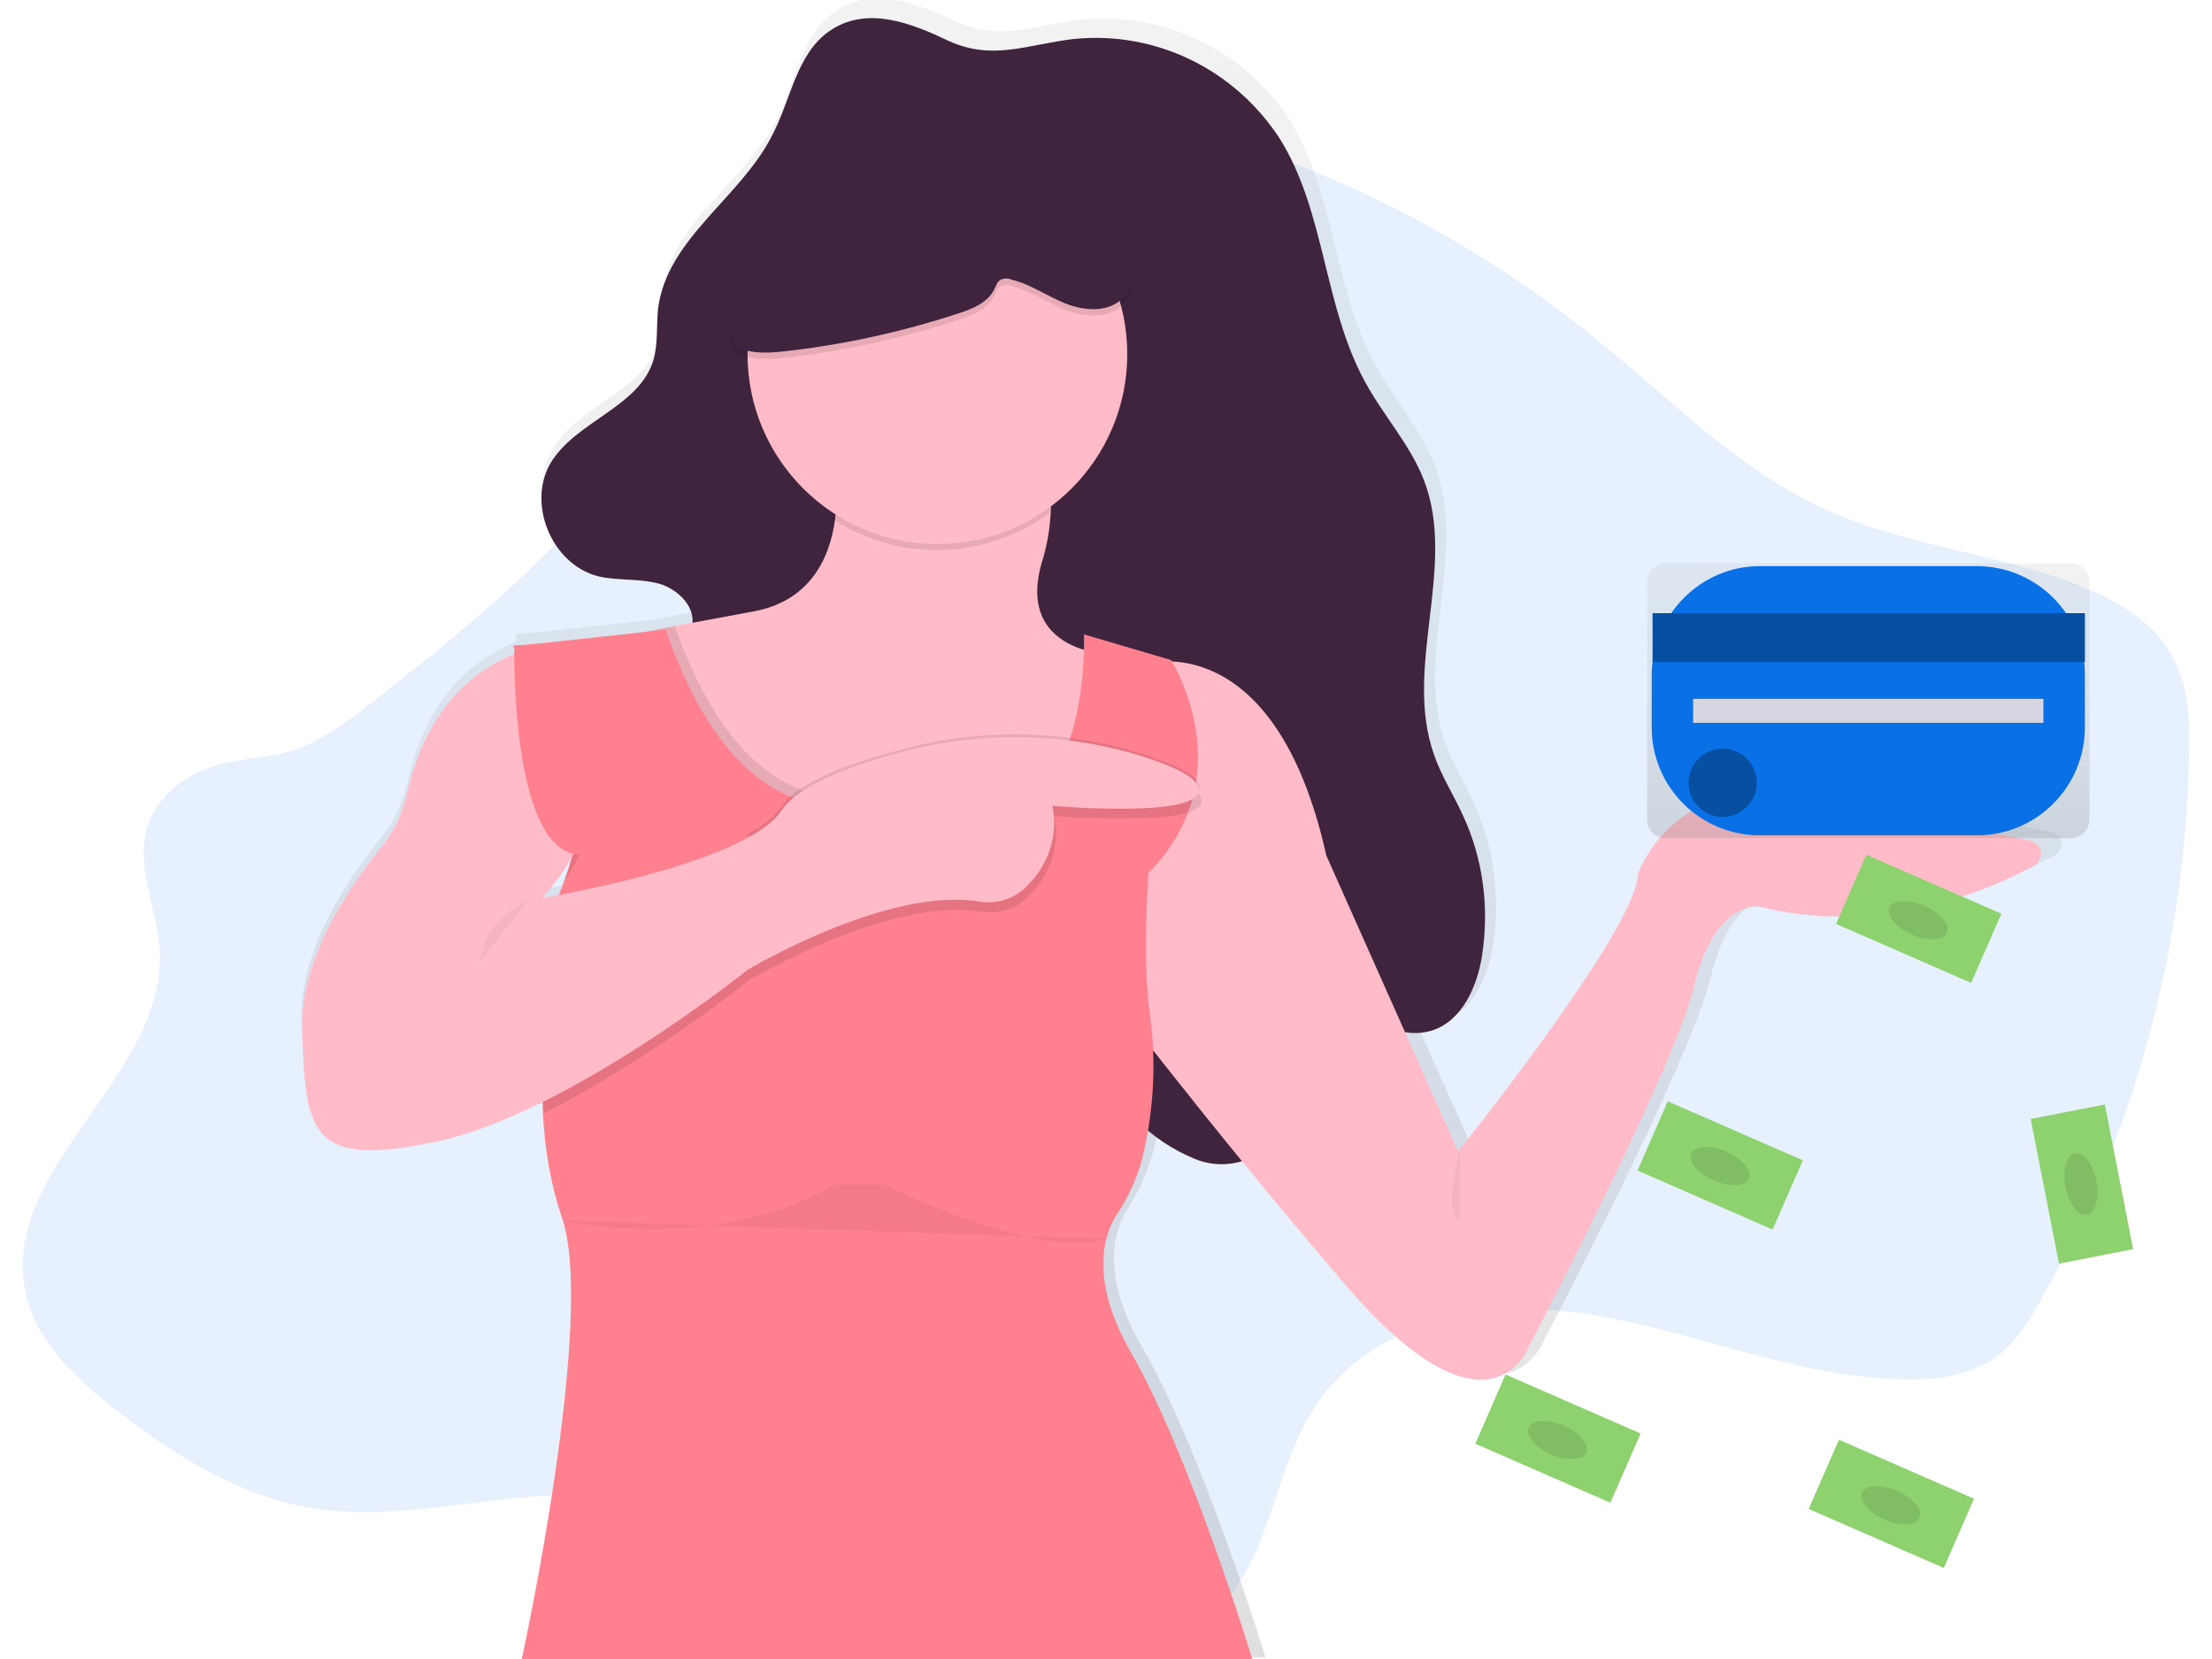
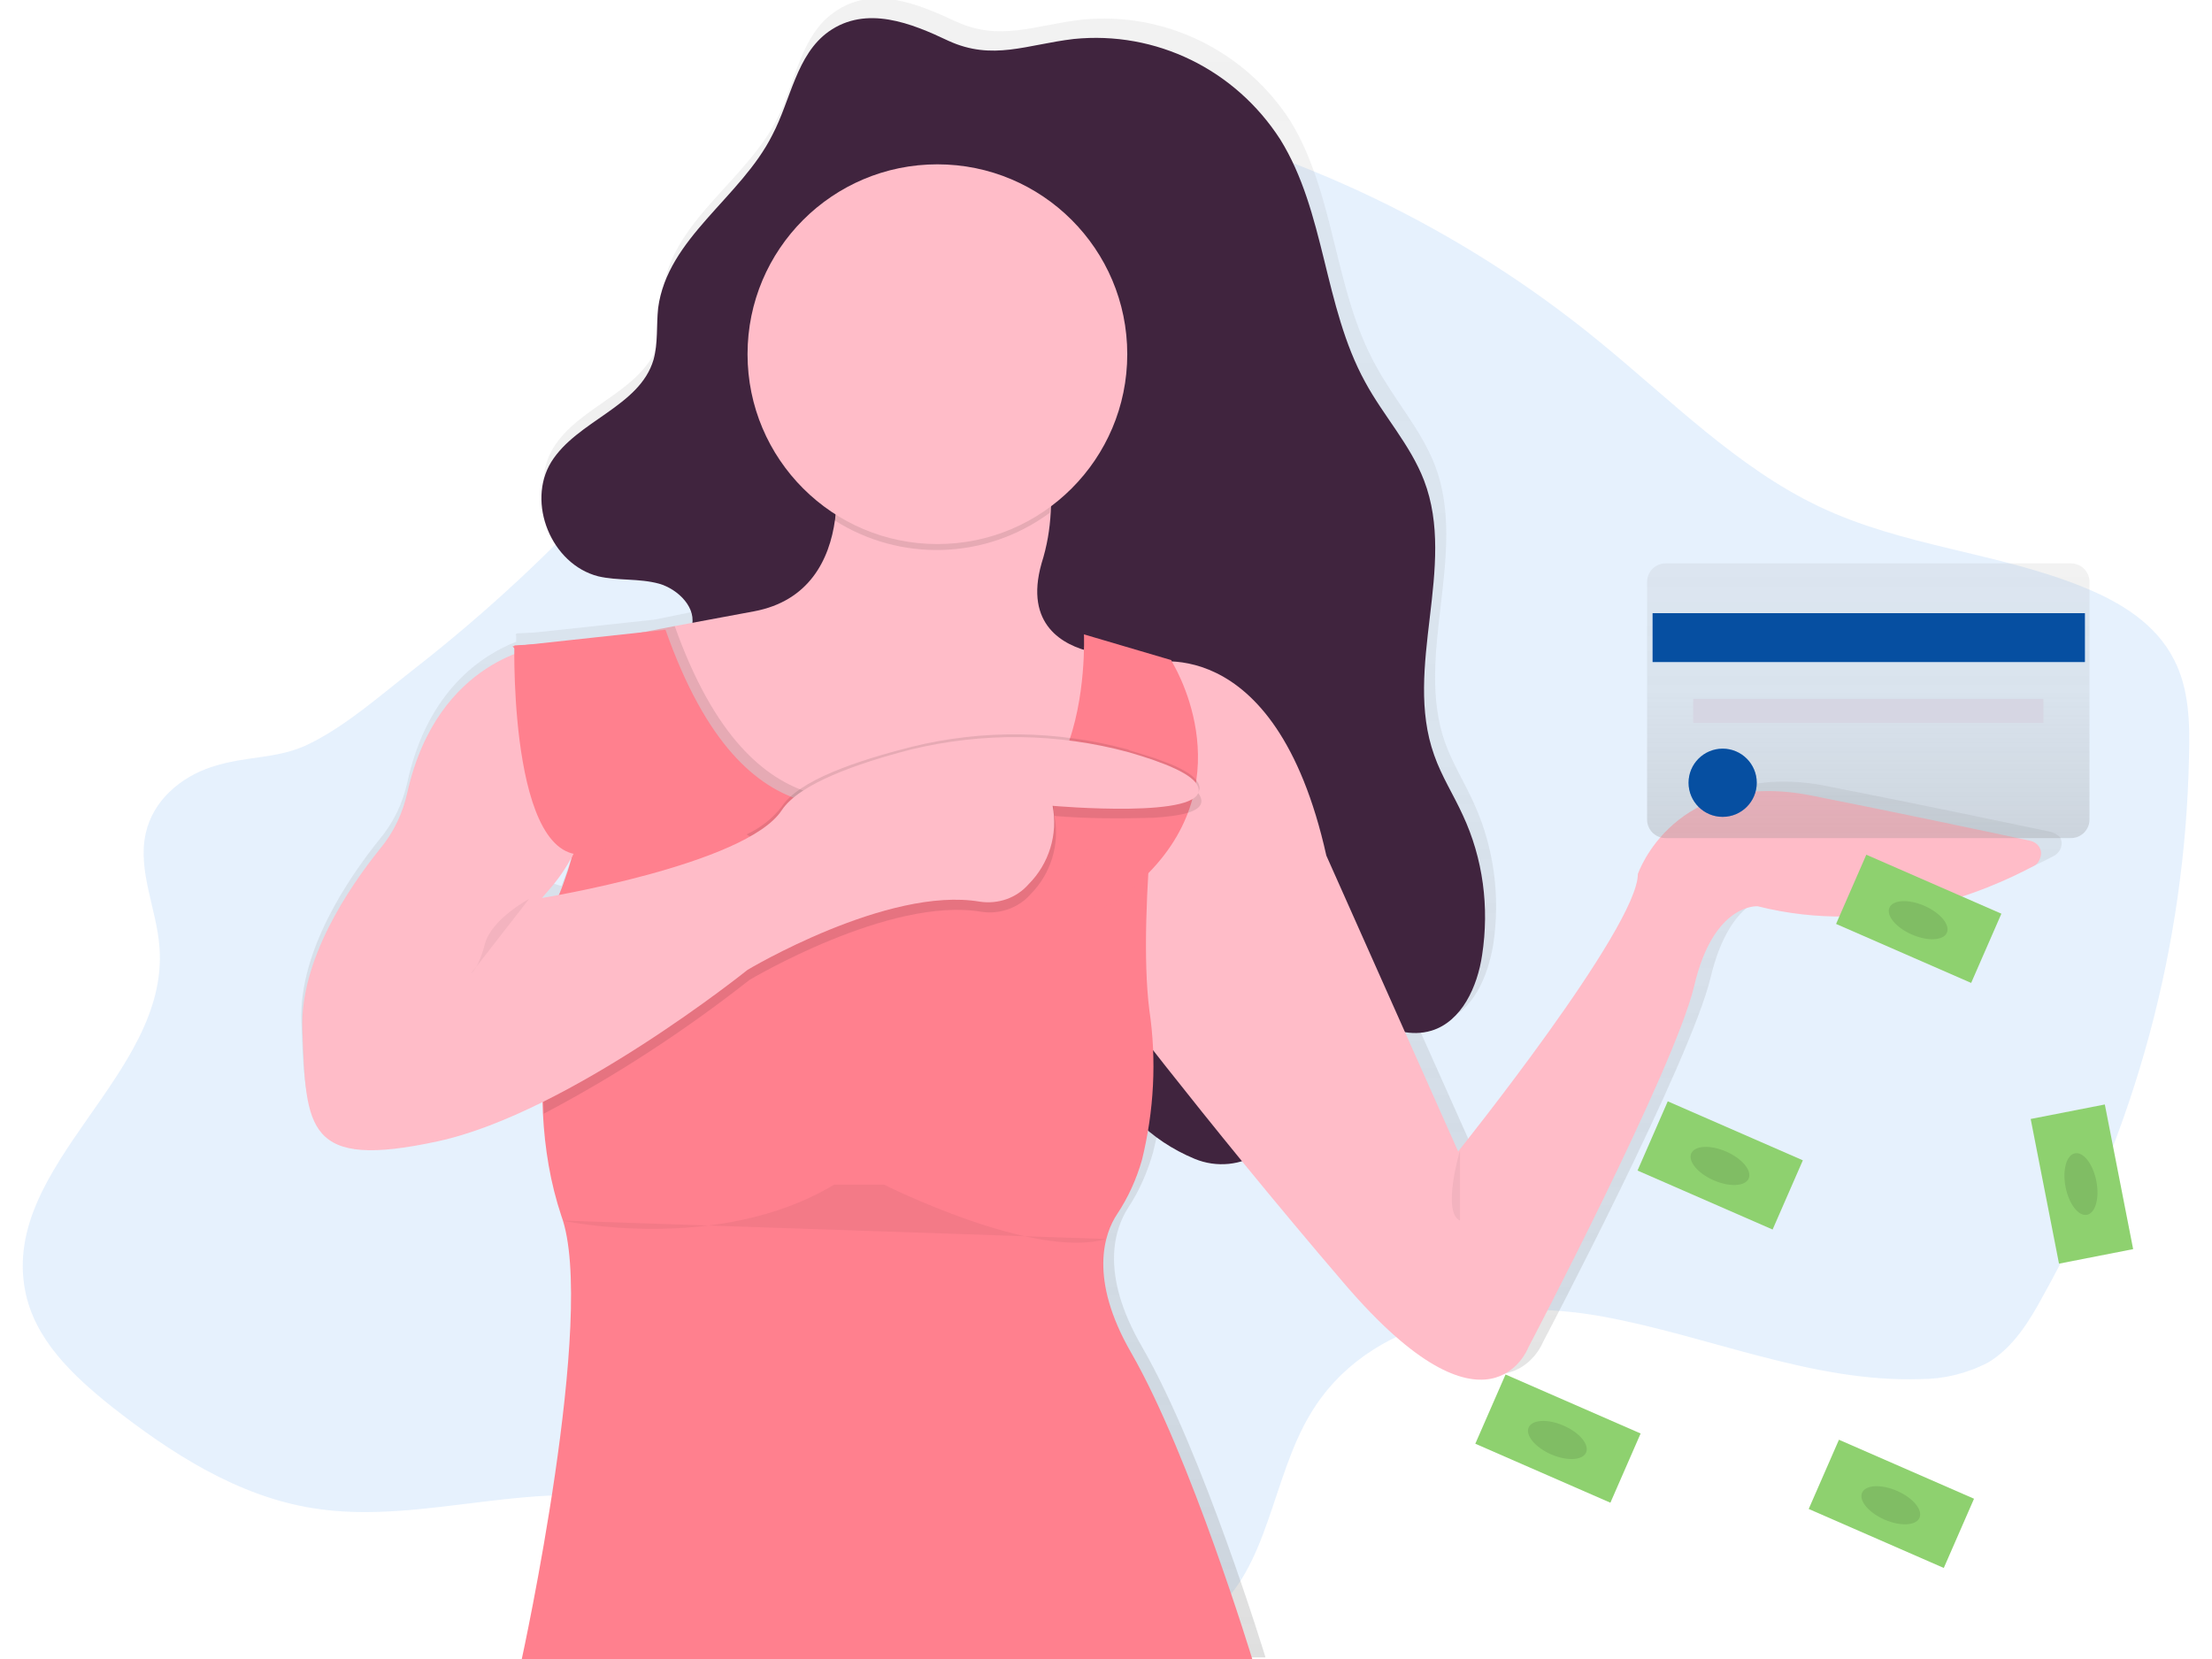
<svg xmlns="http://www.w3.org/2000/svg" version="1.1" id="圖層_1" x="0px" y="0px" viewBox="0 0 240 180" style="enable-background:new 0 0 240 180;" xml:space="preserve">
  <style type="text/css">
	.st0{opacity:0.1;fill:#0970E6;enable-background:new    ;}
	.st1{fill:url(#SVGID_1_);}
	.st2{fill:#40243E;}
	.st3{fill:#FFBCC8;}
	.st4{opacity:0.1;enable-background:new    ;}
	.st5{fill:#FF808E;}
	.st6{fill:url(#SVGID_2_);}
	.st7{fill:#0970E6;}
	.st8{opacity:0.3;enable-background:new    ;}
	.st9{fill:#D6D6E3;}
	.st10{opacity:5.000000e-02;enable-background:new    ;}
	.st11{fill:#8ED16F;}
</style>
  <g transform="translate(0.007 0.029)">
    <path class="st0" d="M22.9,83.2c-3.3,1.1-6.3,3.6-7.1,7.2c-0.9,4.1,1.2,8.2,1.5,12.4c1,13.8-17.1,23.5-14.6,37.1   c1,5.4,5.2,9.3,9.3,12.6c6.6,5.2,13.8,9.8,21.9,11.1c12.2,2,25-3.8,36.9-0.2c9.6,3,16.9,11.7,26.5,14.9c7.3,2.4,15.1,1.5,22.6,0.5   c4.1-0.5,8.3-1.1,11.6-3.8c6.1-4.9,6.5-14.6,10.6-21.5c6.3-10.7,20.1-12.8,31.7-10.7c11.6,2.1,22.8,7.2,34.6,6.8   c2.5,0,5-0.6,7.3-1.8c2.7-1.6,4.5-4.5,6-7.3c10-17.9,15.4-38,15.8-58.5c0.1-3.6,0-7.3-1.6-10.4c-2-4-5.9-6.3-9.8-7.9   c-9.3-3.8-19.6-4.4-28.8-8.8c-8.8-4.2-16-11.5-23.7-17.8c-15.1-12.4-32.9-20.9-51.9-25c-4.4-0.9-9-1.6-13.4-0.5   c-5.1,1.2-9.4,4.6-13.3,8.3c-10.4,9.8-18.8,21.8-28.4,32.5c-6.6,7.3-13.8,14-21.6,20.1c-3.6,2.8-7.3,6.1-11.3,8.1   C30.2,82.4,26.8,81.9,22.9,83.2z" />
    <linearGradient id="SVGID_1_" gradientUnits="userSpaceOnUse" x1="-277.077" y1="730.042" x2="-277.077" y2="731.021" gradientTransform="matrix(195.042 0 0 -183.772 54169.984 134340.969)">
      <stop offset="0" style="stop-color:#808080;stop-opacity:0.251" />
      <stop offset="0.54" style="stop-color:#808080;stop-opacity:0.122" />
      <stop offset="1" style="stop-color:#808080;stop-opacity:0.102" />
    </linearGradient>
-     <path class="st1" d="M222.4,90.2c-4.8-1-13.8-2.9-24-4.9c-15.1-3.1-19.1,8.5-19.1,8.5c0,5.9-19.7,30.4-19.7,30.4l-5.9-13.2   c0.9,0.1,1.8,0.1,2.7-0.2c3.4-1,5-4.8,5.6-8.3c0.8-5.2,0.1-10.6-2.1-15.4c-1-2.2-2.3-4.3-3.1-6.5c-3.4-9.5,2.5-20.6-1.1-30.1   c-1.5-3.9-4.4-7.1-6.4-10.8c-4.6-8.2-4.4-18.6-9.3-26.6c-4.9-7.6-13.6-11.9-22.6-11c-5.2,0.6-8.9,2.4-13.7,0.2c-4.1-1.9-9-4-13.2-1   c-3.6,2.5-4.2,7.5-6.1,11.4c-3.4,6.9-11.6,11.3-12.5,19c-0.2,1.9,0,3.8-0.5,5.6C69.6,42.5,62.8,44,60,48.6   c-2.7,4.5,0,11.2,5.1,12.5c2.2,0.6,4.5,0.2,6.7,0.8c2,0.5,4,2.4,3.6,4.4L71,67.2l-13,1.4l-2,0.1v0.1l-0.1,0l0.1,0.1v0.7   c-3.6,1.4-9.6,5.2-11.8,15.2c-0.5,2.3-1.5,4.4-3,6.2c-3.3,4.1-8.8,12.1-8.5,19.8c0.4,10.9,0.4,15.3,14.9,12.3c4-1,7.9-2.4,11.5-4.3   c0.1,4.2,0.8,8.4,2.1,12.4c3.9,10.7-4.4,48.6-4.4,48.6h80.5c0,0-6.8-22.3-13.4-33.7c-4.7-8.1-2.9-12.9-1.5-15.1   c1.2-1.8,2.1-3.9,2.7-6c0.2-0.9,0.5-2,0.7-3.2c1.4,1.2,3.1,2.2,4.8,2.9c1.7,0.6,3.5,0.7,5.2,0.3c3.4,4.2,7.3,8.8,11.4,13.6   c15.8,18.4,20.2,7,20.2,7s16-30.4,18.2-39.6c2.2-9.2,7-8.8,7-8.8c13.2,3.3,24.9-1.5,30.3-4.4c0.7-0.4,1-1.3,0.6-2   C223.2,90.5,222.8,90.3,222.4,90.2L222.4,90.2z M59.6,95.7c1.1-1.3,2-2.6,2.8-4.1h0c-0.4,1.5-0.9,3-1.5,4.5c-1.2,0.2-2,0.4-2,0.4   L59.6,95.7z" />
+     <path class="st1" d="M222.4,90.2c-4.8-1-13.8-2.9-24-4.9c-15.1-3.1-19.1,8.5-19.1,8.5c0,5.9-19.7,30.4-19.7,30.4l-5.9-13.2   c0.9,0.1,1.8,0.1,2.7-0.2c3.4-1,5-4.8,5.6-8.3c0.8-5.2,0.1-10.6-2.1-15.4c-1-2.2-2.3-4.3-3.1-6.5c-3.4-9.5,2.5-20.6-1.1-30.1   c-1.5-3.9-4.4-7.1-6.4-10.8c-4.6-8.2-4.4-18.6-9.3-26.6c-4.9-7.6-13.6-11.9-22.6-11c-5.2,0.6-8.9,2.4-13.7,0.2c-4.1-1.9-9-4-13.2-1   c-3.6,2.5-4.2,7.5-6.1,11.4c-3.4,6.9-11.6,11.3-12.5,19c-0.2,1.9,0,3.8-0.5,5.6C69.6,42.5,62.8,44,60,48.6   c-2.7,4.5,0,11.2,5.1,12.5c2.2,0.6,4.5,0.2,6.7,0.8c2,0.5,4,2.4,3.6,4.4L71,67.2l-13,1.4l-2,0.1v0.1l-0.1,0l0.1,0.1v0.7   c-3.6,1.4-9.6,5.2-11.8,15.2c-0.5,2.3-1.5,4.4-3,6.2c-3.3,4.1-8.8,12.1-8.5,19.8c0.4,10.9,0.4,15.3,14.9,12.3c4-1,7.9-2.4,11.5-4.3   c0.1,4.2,0.8,8.4,2.1,12.4c3.9,10.7-4.4,48.6-4.4,48.6h80.5c0,0-6.8-22.3-13.4-33.7c-4.7-8.1-2.9-12.9-1.5-15.1   c1.2-1.8,2.1-3.9,2.7-6c0.2-0.9,0.5-2,0.7-3.2c1.4,1.2,3.1,2.2,4.8,2.9c1.7,0.6,3.5,0.7,5.2,0.3c3.4,4.2,7.3,8.8,11.4,13.6   c15.8,18.4,20.2,7,20.2,7s16-30.4,18.2-39.6c2.2-9.2,7-8.8,7-8.8c13.2,3.3,24.9-1.5,30.3-4.4c0.7-0.4,1-1.3,0.6-2   C223.2,90.5,222.8,90.3,222.4,90.2L222.4,90.2z M59.6,95.7c1.1-1.3,2-2.6,2.8-4.1h0c-0.4,1.5-0.9,3-1.5,4.5L59.6,95.7z" />
    <path class="st2" d="M89.9,3.4c-3.5,2.5-4.1,7.4-6.1,11.2c-3.4,6.8-11.4,11.2-12.4,18.8c-0.2,1.9,0,3.8-0.5,5.6   c-1.5,5.1-8.3,6.6-11.1,11.1c-2.7,4.4,0,11.1,5.1,12.4c2.1,0.5,4.4,0.2,6.6,0.8c2.1,0.6,4.2,2.7,3.5,4.8c-0.5,1.6-2.4,2.4-2.7,4.1   c-0.3,1.4,0.6,2.7,1.6,3.8c1.1,1.4,2.4,2.6,4,3.6c4.3,2.5,9.6,1,14.5,0.8c6-0.2,11.8,1.7,16.6,5.3c1.4,1,2.6,2.3,3.5,3.7   c2.8,4.9,0.1,10.9,0.7,16.5c0.7,6.3,5.4,11.4,10.1,15.6c1.8,1.8,3.9,3.2,6.3,4.2c2.4,1,5.1,0.7,7.2-0.7c2.1-1.6,2.8-4.5,2.9-7.2   c0-2.7-0.5-5.3-0.4-8c0.1-1.3,0.5-2.8,1.8-3.1c0.6-0.1,1.3,0.1,1.9,0.4c4,2,7.9,6,12.3,4.7c3.3-1,5-4.8,5.5-8.2   c0.8-5.2,0.1-10.5-2.1-15.2c-1-2.2-2.3-4.2-3.1-6.5c-3.4-9.5,2.5-20.4-1.1-29.8c-1.5-3.9-4.4-7-6.4-10.7   c-4.5-8.2-4.3-18.4-9.2-26.3C134,7.5,125.4,3.3,116.5,4.2c-5.1,0.6-8.8,2.4-13.6,0.2C98.9,2.5,94,0.5,89.9,3.4z" />
    <path class="st3" d="M124.2,72c0,0,14.1-4.3,19.7,20.8l14.3,32.1c0,0,19.5-24.3,19.5-30.1c0,0,3.9-11.5,18.9-8.5   c10.1,2,19,3.9,23.7,4.9c0.8,0.2,1.3,0.9,1.1,1.7c-0.1,0.4-0.3,0.8-0.7,1c-5.4,2.9-16.9,7.7-30,4.4c0,0-4.8-0.4-6.9,8.7   c-2.2,9.1-18,39.2-18,39.2s-4.3,11.3-19.9-6.9s-27.3-33.8-27.3-33.8L124.2,72z" />
    <path class="st3" d="M124.2,75.1l-1.9,6.2l-1.8,6.1l-3.7,12l-17.3,3.3L93.9,99l-6.9-4.4l-6-4.1l-8.8-6.1l-7.1-15c0,0,2-0.3,8.1-1.5   l8.6-1.6c5.9-1.1,8.2-5.5,8.8-10c0.4-3.6,0.2-7.3-0.6-10.8h21.9c0,0,2.4,3.7,2.1,10c-0.1,1.9-0.4,3.7-1,5.6   c-1.9,6.7,2.4,8.9,5.4,9.6c0.8,0.2,1.6,0.3,2.4,0.4L124.2,75.1z" />
    <path class="st4" d="M113.9,55.6c-6.9,5.1-16.2,5.4-23.4,0.8c0.4-3.6,0.2-7.3-0.6-10.8h21.9C111.9,45.6,114.3,49.3,113.9,55.6z" />
    <circle class="st3" cx="101.7" cy="38.4" r="20.6" />
    <path class="st4" d="M124.2,75.1l-1.9,6.2l-1.8,6.1l-3.7,12l-17.3,3.3L93.9,99l-6.9-4.4l-6-4.1l-8.8-6.1l-7.1-15c0,0,2-0.3,8.1-1.5   C77.5,80,83,84.5,87.9,86c2.6,0.7,5.3,0.8,7.9,0.3c2.8-0.5,5.7-0.3,8.5,0.4c6.7,1.9,10.2-1.7,12-6.2c1.2-3.1,1.8-6.4,2-9.8   c0.8,0.2,1.6,0.3,2.4,0.4L124.2,75.1z" />
    <path class="st5" d="M56.6,180c0,0,8.2-37.5,4.3-48.1c-1.2-3.6-1.8-7.3-2-11.1c-0.3-7.1-0.1-14.3,0.7-21.4c0.2-0.4,0.4-0.7,0.5-1.1   c0.4-0.9,0.8-1.8,1.1-2.7c4.6-12.5-1.1-20.8-4.1-24c-0.5-0.5-1-1-1.5-1.5l16.6-1.8c4.4,12.5,9.9,17.1,15,18.6   c2.6,0.7,5.3,0.8,7.9,0.3c2.8-0.5,5.7-0.3,8.5,0.4c6.7,1.9,10.2-1.7,12-6.2c2.3-5.6,2-12.6,2-12.6l9.5,2.8c0,0-0.8,5.2-1.6,12.1   c-0.2,1.6-0.4,3.3-0.5,5.1c-0.6,7.3-1,15.3-0.3,20.8c0.8,5.4,0.5,10.9-0.8,16.2c-0.6,2.1-1.5,4.1-2.7,5.9c-1.4,2.1-3.1,7,1.5,15   c6.5,11.3,13.2,33.4,13.2,33.4L56.6,180z" />
    <path class="st5" d="M127.1,71.7c0,0,7.9,12.4-2.5,23s-6.2-4.3-6.2-4.3l2.6-17.3L127.1,71.7z" />
-     <path class="st4" d="M57.2,71.6c0.6-0.2,1.2-0.3,1.8-0.4c2.8,1.3,4.4,5.1,5.2,9c1.1,5.3,0.1,10.9-3,15.4   C66,83.1,60.2,74.7,57.2,71.6z" />
    <path class="st4" d="M125.1,88.7c-3.6,0.1-7.1,0.1-10.7-0.2c0.6,3.1-0.4,6.3-2.6,8.5c-1.3,1.5-3.4,2.2-5.3,1.9   c-10-1.7-25.2,7.4-25.2,7.4c-7,5.5-14.5,10.4-22.3,14.5c-0.3-7.1-0.1-14.3,0.7-21.4c0.2-0.4,0.4-0.7,0.5-1.1   c4.6-0.9,21.5-4.3,24.8-9.3c0.6-0.8,1.4-1.6,2.3-2.1c2.9-1.9,7.5-3.3,11.8-4.4c5.4-1.3,11.1-1.7,16.6-1.1c2.4,0.3,4.7,0.7,7.1,1.4   c1,0.3,2,0.6,2.9,0.9c2.5,0.9,4.3,1.8,4.6,2.9C130.7,88,128.3,88.5,125.1,88.7z" />
    <path class="st4" d="M120.5,87.3c-3.3-0.1-6.3-0.3-6.3-0.3c0.6,3.1-0.4,6.3-2.6,8.5c-1.3,1.5-3.4,2.2-5.3,1.9   c-3.8-0.6-8.3,0.2-12.4,1.6l-6.9-4.4l-6-4.1c1.5-0.7,2.8-1.7,3.8-3c1.9-2.9,8.2-5,14.1-6.5c7.7-1.9,15.8-1.8,23.5,0.3l0.2,0.1   c3.8,1.1,7.1,2.3,7.5,3.8C130.7,87.1,125.2,87.4,120.5,87.3z" />
    <path class="st3" d="M58.8,70.1c0,0-11.3,1.2-14.6,15.8c-0.5,2.3-1.5,4.4-3,6.2c-3.3,4.1-8.7,12-8.4,19.6   c0.4,10.8,0.4,15.2,14.7,12.1s33.6-18.6,33.6-18.6s15.2-9.1,25.2-7.4c2,0.3,4-0.4,5.3-1.9c2.2-2.2,3.2-5.4,2.6-8.5   c0,0,16.9,1.5,15.8-2c-0.4-1.4-3.7-2.7-7.5-3.8c-7.7-2.1-15.9-2.2-23.7-0.3C93,82.8,86.7,85,84.8,87.9c-3.9,5.9-26,9.5-26,9.5   l0.6-0.7c4.3-4.8,6-11.4,4.6-17.6C63.2,75.1,61.7,71.4,58.8,70.1z" />
    <path class="st5" d="M55.8,70c0,0-0.6,26.2,9.1,22.3S67.1,70,67.1,70l-4.3-0.4L55.8,70z" />
-     <path class="st4" d="M85,38.8c6.4-0.7,12.8-2.1,18.9-4.1c1.6-0.5,3.3-1.2,4-2.7c0.2-0.4,0.3-0.8,0.7-1c0.3-0.1,0.7-0.2,1.1,0   c2.1,0.5,3.9,1.8,5.9,2.6c2,0.8,4.6,1,6.1-0.5c1.8-1.8,1.2-4.9,0-7.2c-4.5-8.4-14.9-12.3-24.4-11.6c-1.3,0-2.7,0.3-3.9,0.9   c-2.5,1.2-3.9,3.9-5.3,6.4C85.5,26.4,71.3,40.3,85,38.8z" />
-     <path class="st2" d="M85,38.1c6.4-0.7,12.8-2.1,18.9-4.1c1.6-0.5,3.3-1.2,4-2.7c0.2-0.4,0.3-0.8,0.7-1c0.3-0.1,0.7-0.2,1.1,0   c2.1,0.5,3.9,1.8,5.9,2.6c2,0.8,4.6,1,6.1-0.5c1.8-1.8,1.2-4.9,0-7.2c-4.5-8.4-14.9-12.3-24.4-11.6c-1.3,0-2.7,0.3-3.9,0.9   c-2.5,1.2-3.9,3.9-5.3,6.4C85.5,25.8,71.3,39.7,85,38.1z" />
    <linearGradient id="SVGID_2_" gradientUnits="userSpaceOnUse" x1="-272.854" y1="714.931" x2="-272.854" y2="715.91" gradientTransform="matrix(49.041 0 0 -30.443 13583.762 21855.549)">
      <stop offset="0" style="stop-color:#808080;stop-opacity:0.251" />
      <stop offset="0.54" style="stop-color:#808080;stop-opacity:0.122" />
      <stop offset="1" style="stop-color:#808080;stop-opacity:0.102" />
    </linearGradient>
    <path class="st6" d="M224.7,61.1h-44c-1.1,0-2,0.9-2,2v25.8c0,1.1,0.9,2,2,2h44c1.1,0,2-0.9,2-2V63.1   C226.7,62,225.8,61.1,224.7,61.1C224.7,61.1,224.7,61.1,224.7,61.1z" />
-     <path class="st7" d="M190.9,61.4h23.6c6.4,0,11.7,5.2,11.7,11.7v5.8c0,6.4-5.2,11.7-11.7,11.7h-23.6c-6.4,0-11.7-5.2-11.7-11.7   v-5.8C179.3,66.7,184.5,61.4,190.9,61.4z" />
    <rect x="179.3" y="66.5" class="st7" width="46.9" height="5.3" />
    <rect x="179.3" y="66.5" class="st8" width="46.9" height="5.3" />
    <rect x="183.7" y="75.8" class="st9" width="38" height="2.6" />
    <circle class="st7" cx="186.9" cy="84.9" r="3.7" />
    <circle class="st8" cx="186.9" cy="84.9" r="3.7" />
    <path class="st10" d="M57.4,97.5c0,0-4.1,2.2-4.8,4.9s-1.5,3.2-1.5,3.2" />
    <path class="st10" d="M158.4,124.8c0,0-2,6.7,0,7.6" />
    <path class="st10" d="M61,132.4c0,0,16.9,3.7,29.5-3.9h5.4c0,0,16.3,8.2,24.1,5.9" />
    <rect x="182.6" y="118.3" transform="matrix(0.4 -0.916 0.916 0.4 -3.739 246.916)" class="st11" width="8.2" height="16" />
    <ellipse transform="matrix(0.4 -0.916 0.916 0.4 -3.854 246.933)" class="st11" cx="186.7" cy="126.4" rx="1.7" ry="3.4" />
    <ellipse transform="matrix(0.4 -0.916 0.916 0.4 -3.854 246.933)" class="st4" cx="186.7" cy="126.4" rx="1.7" ry="3.4" />
    <rect x="204.1" y="91.6" transform="matrix(0.4 -0.916 0.916 0.4 33.66 250.533)" class="st11" width="8.2" height="16" />
    <ellipse transform="matrix(0.4 -0.916 0.916 0.4 33.545 250.55)" class="st11" cx="208.1" cy="99.7" rx="1.7" ry="3.4" />
    <ellipse transform="matrix(0.4 -0.916 0.916 0.4 33.545 250.55)" class="st4" cx="208.1" cy="99.7" rx="1.7" ry="3.4" />
    <rect x="221.9" y="120.4" transform="matrix(0.981 -0.192 0.192 0.981 -20.48 45.872)" class="st11" width="8.2" height="16" />
-     <ellipse transform="matrix(0.981 -0.192 0.192 0.981 -20.485 45.853)" class="st11" cx="225.9" cy="128.4" rx="1.7" ry="3.4" />
    <ellipse transform="matrix(0.981 -0.192 0.192 0.981 -20.485 45.853)" class="st4" cx="225.9" cy="128.4" rx="1.7" ry="3.4" />
    <rect x="201.2" y="155.1" transform="matrix(0.4 -0.916 0.916 0.4 -26.315 285.952)" class="st11" width="8.2" height="16" />
    <ellipse transform="matrix(0.4 -0.916 0.916 0.4 -26.428 285.973)" class="st11" cx="205.2" cy="163.2" rx="1.7" ry="3.4" />
    <ellipse transform="matrix(0.4 -0.916 0.916 0.4 -26.428 285.973)" class="st4" cx="205.2" cy="163.2" rx="1.7" ry="3.4" />
    <rect x="165" y="148" transform="matrix(0.4 -0.916 0.916 0.4 -41.505 248.554)" class="st11" width="8.2" height="16" />
    <ellipse transform="matrix(0.4 -0.916 0.916 0.4 -41.62 248.573)" class="st11" cx="169" cy="156.1" rx="1.7" ry="3.4" />
    <ellipse transform="matrix(0.4 -0.916 0.916 0.4 -41.62 248.573)" class="st4" cx="169" cy="156.1" rx="1.7" ry="3.4" />
  </g>
</svg>